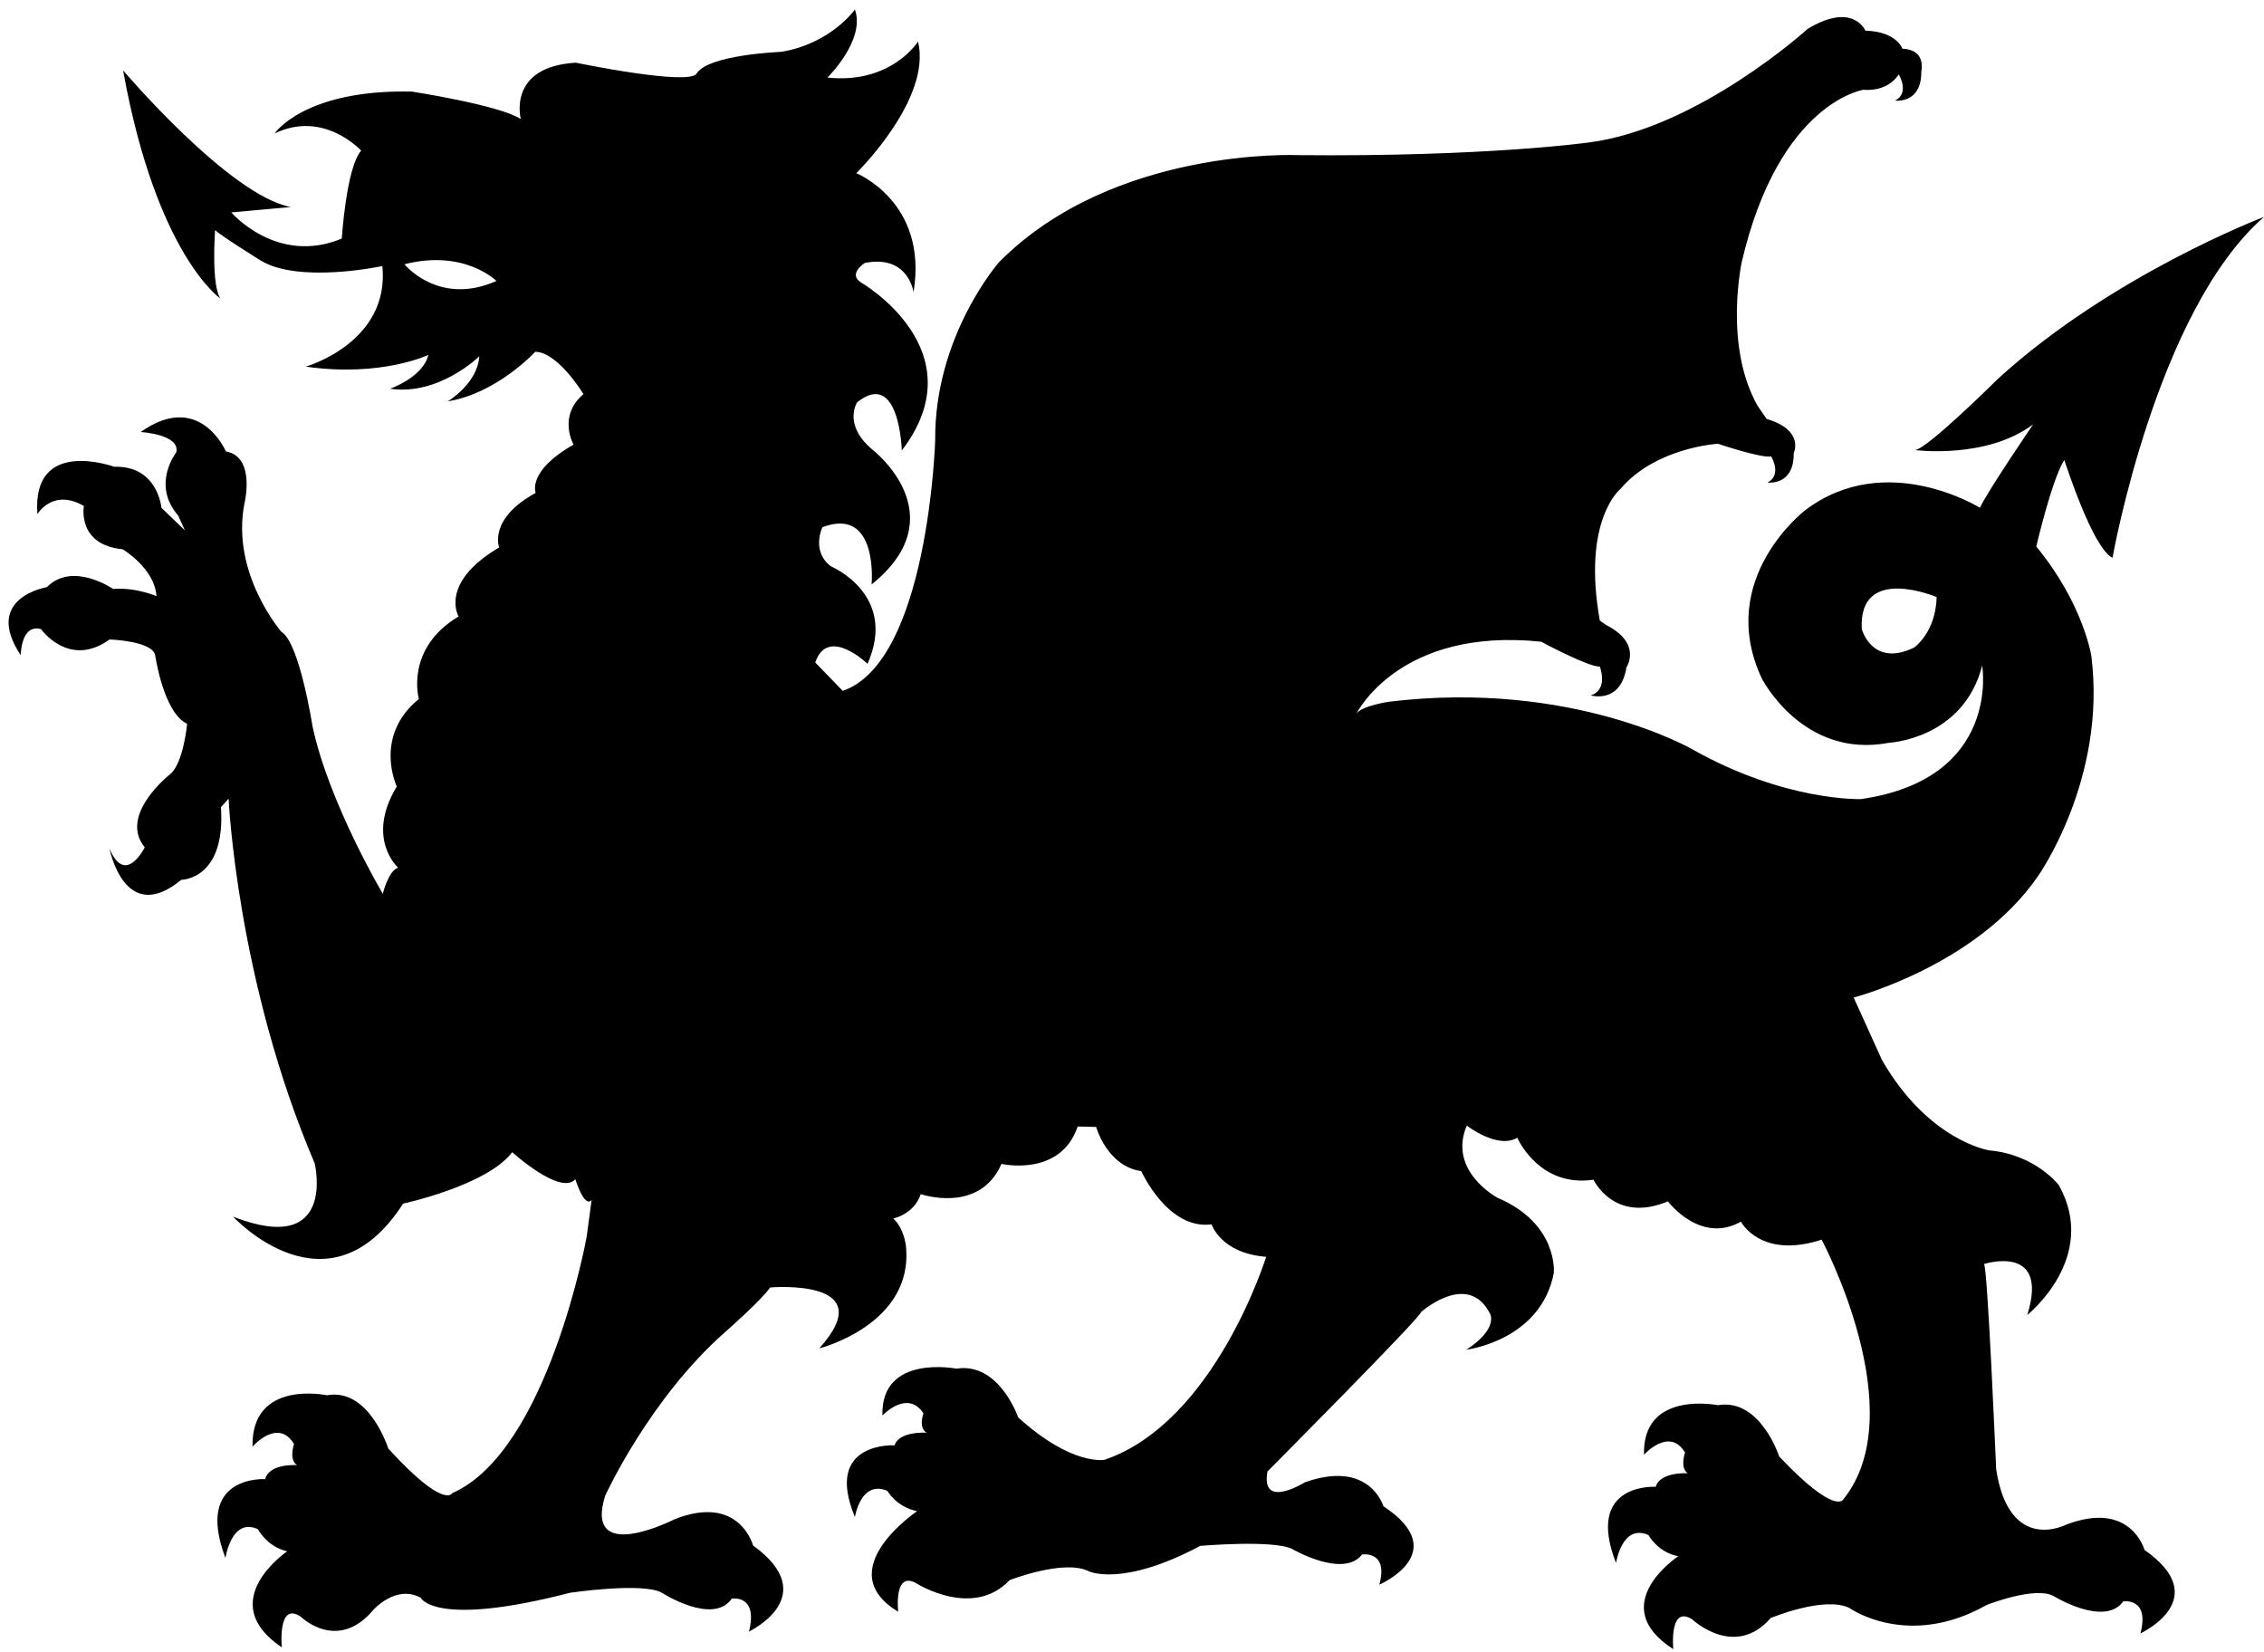
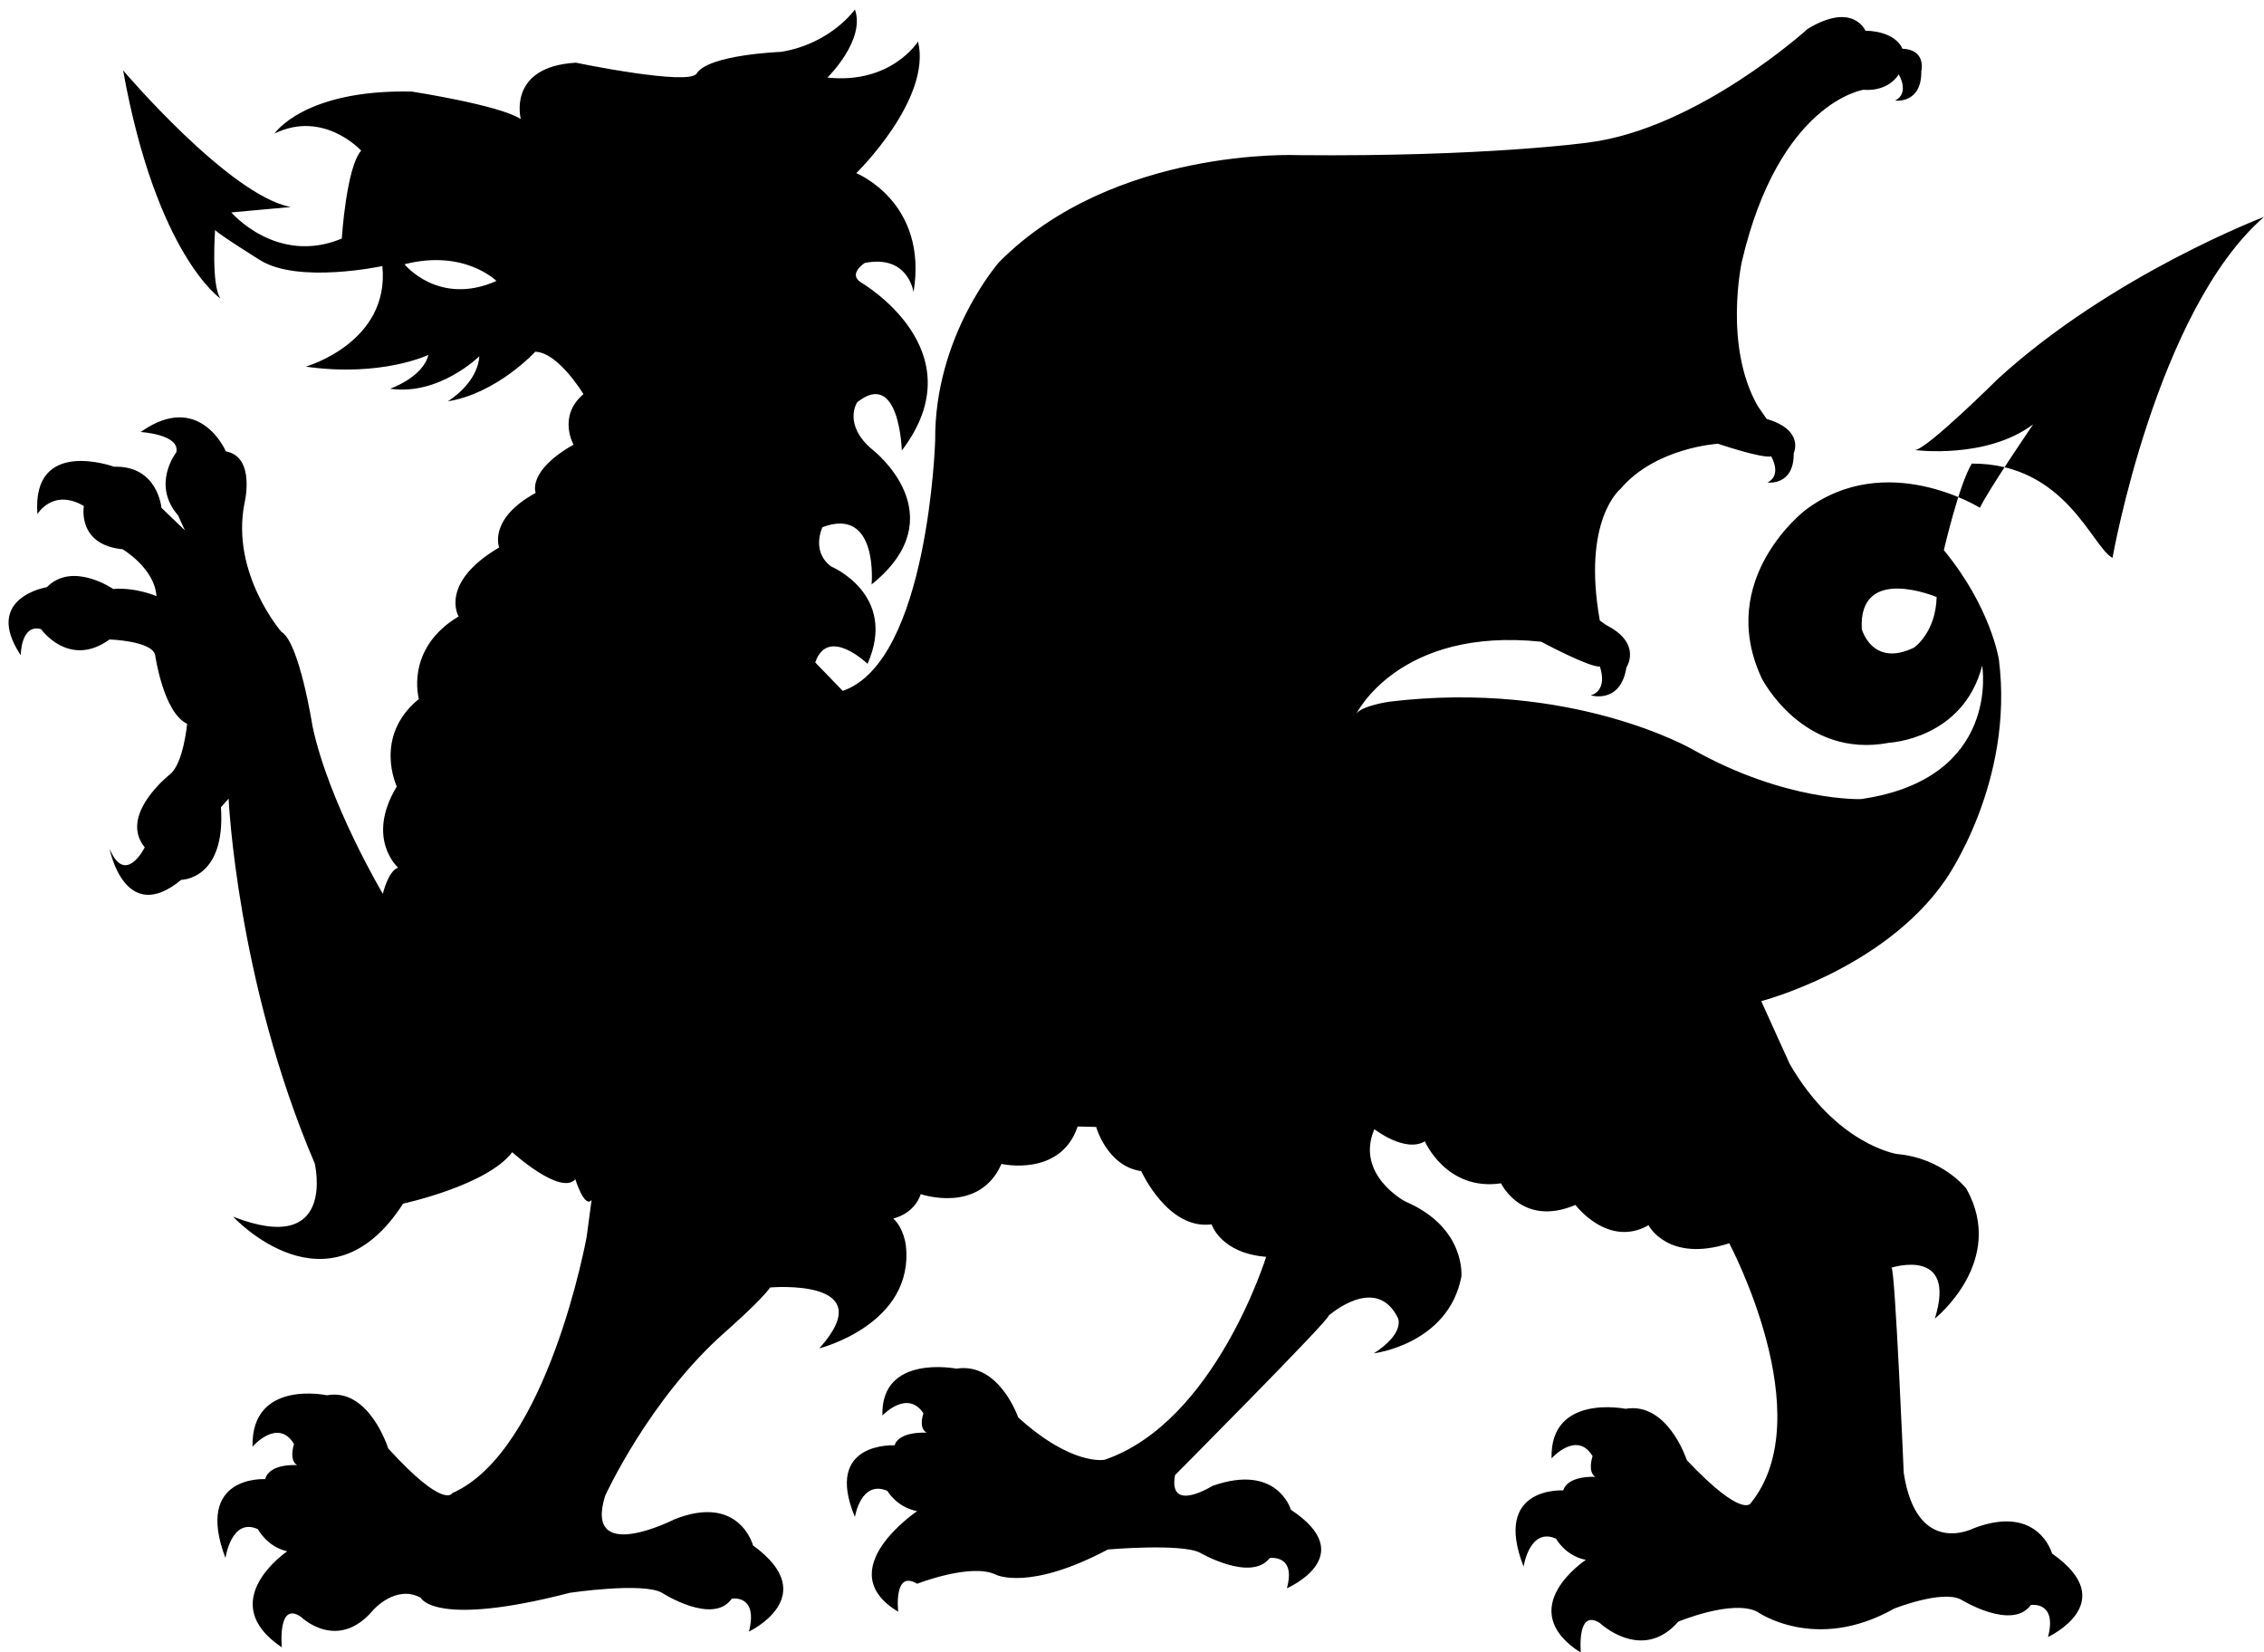
<svg xmlns="http://www.w3.org/2000/svg" version="1.1" id="Слой_1" x="0px" y="0px" viewBox="0 0 502.1 366.3" style="enable-background:new 0 0 502.1 366.3;" xml:space="preserve">
-   <path d="M468.5,123.7c0,0,9.7-54.8,33.6-75.6c0,0-33.7,12.8-59,35.9c0,0-15.7,15.6-18.4,15.8c0,0,15.8,2.1,26.2-5.7  c0,0-10.1,14.8-11.8,18.5c0,0-20.8-13-38.7,0.5c0,0-20,15.2-9.7,37.3c0,0,9.1,18,28.3,14.3c0,0,16.4-0.8,20.6-17.1  c0,0,4.3,25.1-26.9,29.6c0,0-16.7,0.6-37.3-11c0,0-26.7-15.5-67.3-10.6c0,0-6.2,0.9-7.3,2.7c0,0,9.4-19.3,41-16c0,0,10.6,5.7,13,5.5  c0,0,2,5.1-2,6.4c0,0,6.6,2,7.9-6.2c0,0,3.6-5.3-4.5-9.4l-1.4-1c-4-22.4,4.6-29.2,4.6-29.2c7.8-9.2,21.6-10,21.6-10  s9.8,3.3,11.8,2.8c0,0,2.5,4.1-0.8,5.8c0,0,5.9,0.8,5.8-6.5c0,0,2.5-5.1-6-7.6l-2-2.9c-7.6-13.4-3.5-32-3.5-32  c8.3-35.4,27-38.1,27-38.1s5.1,0.7,7.8-3.4c0,0,2.5,4.1-0.8,5.8c0,0,5.9,0.8,5.8-6.5c0,0,1.2-4.8-4.2-5c0,0-1.2-3.8-8.2-4  c0,0-2.7-6.5-12.8-0.4c0,0-24.3,22.1-48.6,25.2c0,0-22.7,3.2-64.4,2.8c0,0-40.9-1.9-66.3,23.7c0,0-14.4,16.3-14.2,39.6  c0,0-1.5,49-20.5,55.5l-6.1-6.3c2.8-8.2,11.6,0.3,11.6,0.3c6.8-15.4-8.1-21.6-8.1-21.6c-4.5-3.4-1.9-8.7-1.9-8.7  c12.5-4.7,10.9,12.7,10.9,12.7c19-15.3,0.3-29.8,0.3-29.8c-6.8-5.6-3.5-10.6-3.5-10.6c9.4-7.5,9.9,10.7,9.9,10.7  c17-22.3-9.1-37.3-9.1-37.3c-2.9-1.9,0.9-4.3,0.9-4.3c9.7-1.9,10.8,6.5,10.8,6.5c3.3-20-12.7-26.4-12.7-26.4s16.8-16.4,13.7-29.2  c0,0-5.9,9.5-20.1,8c0,0,8.5-8.3,6.1-15.1c0,0-5.3,7.6-16.4,9.4c0,0-16.1,0.6-18.7,4.8c-1.7,2.8-26.8-2.4-26.8-2.4  c-15.3,0.9-12.2,12.5-12.2,12.5c-4.7-3.1-24.2-6.1-24.2-6.1c-23.9-0.5-30.4,9.3-30.4,9.3c10.9-5.3,19.2,3.8,19.2,3.8  c-3.3,3.7-4.3,19.5-4.3,19.5c-14.4,6-24.5-5.8-24.5-5.8l13.2-1.2c-13.6-2.5-37.2-30.3-37.2-30.3c7.4,41,21.6,50.6,21.6,50.6  C46.8,63.3,47.7,51,47.7,51c1,1.1,10,6.7,10,6.7C66.2,63,84.8,59,84.8,59c1.7,17-17,22.3-17,22.3C84.6,83.7,95,78.7,95,78.7  c-1.2,5-8.5,7.5-8.5,7.5c10.9,1.6,19.8-7.2,19.8-7.2c-0.4,6.1-7,10-7,10c11-1.8,19.4-11,19.4-11c5.1,0.1,10.7,9.4,10.7,9.4  c-5.8,4.9-2.2,11.2-2.2,11.2c-10.4,5.9-8.4,10.7-8.4,10.7c-10.6,5.8-8.1,12.1-8.1,12.1c-13.4,7.9-9,15.3-9,15.3  c-12,7.2-8.8,18.3-8.8,18.3c-10.2,8.3-4.9,19.4-4.9,19.4c-7,11.6,0.3,18,0.3,18c-2.2,0.7-3.4,5.8-3.4,5.8s-12-20.2-15.6-37.2  c0,0-2.9-18.6-6.9-20.9c0,0-11.2-12.9-8.2-28.4c0,0,2.6-10.4-4.1-11.6c0,0-5.8-13.6-18.9-4.3c0,0,8.8,0.5,7.9,4.5  c0,0-5.6,7.1,0.4,14l1.5,3.3l-5.2-5c0,0-0.8-9.4-10.5-9.1c0,0-18.3-6.7-17,10.5c0,0,3.4-5.8,10.3-1.8c0,0-1.6,8.6,8.6,9.6  c0,0,7.1,4.2,7.5,10.4c0,0-4.5-2-9.6-1.6c0,0-9-6.2-14.7-0.4c0,0-14.3,2.3-5.8,15.1c0,0,0-7,4.5-5.8c0,0,6.2,8.8,15.2,2.3  c0,0,9.3,0.3,10.1,3.4c0,0,1.8,12.8,7.1,15.3c0,0-0.8,8.8-3.8,11.2c0,0-11.5,9-5.6,16.2c0,0-4.3,8.7-7.8,0.3c0,0,3.3,17.3,15.9,6.9  c0,0,9.9,0,8.8-16.1l1.7-1.9c0,0,1.8,40.4,19.1,80.9c0,0,5,20.8-18.1,11.8c0,0,21.1,22.9,37.7-2.9c0,0,18.6-4,24.2-11.4  c0,0,10.7,9.7,14,6c0,0,2,6.5,3.6,4.6l-1.1,8.2c0,0-8.6,47.5-29.8,56.8c0,0-1.7,3.8-14.2-9.9c0,0-4.2-13.5-13.6-11.8  c0,0-16.8-3.6-16.5,11.4c0,0,5.6-6.5,9.2-0.6c0,0-1.2,3.6,0.7,4.7c0,0-6.1-0.5-7.1,3.1c0,0-15.8-1-8.8,17.5c0,0,1.3-9.1,7.2-6.4  c0,0,2,3.9,6.5,4.9c0,0-16.4,11.1-1.2,21.3c0,0-1-10.3,4.2-6.8c0,0,8.1,8,16.1-1.5c0,0,5-5.7,10.5-2.7c0,0,3,6.7,33.1-1.1  c0,0,16.2-2.4,20.4,0c0,0,11.3,7.3,15.5,1.3c0,0,5.9-1,3.8,7.3c0,0,16.5-7.8,0.9-19.1c0,0-3-11.5-17.4-5.8c0,0-20.2,10.3-15.4-5.2  c0,0,9.8-21.5,26.6-36.3c0,0,8-7,10-9.9c0,0,25-2.2,10.9,13.5c0,0,21.1-5.3,19.2-22.8c0,0-0.4-3.8-2.8-6c0,0,4.6-0.9,6.1-5.4  c0,0,13,4.5,17.9-6.7c0,0,13.1,3,16.9-8.3l4.1,0.1c0,0,2.4,8.7,10,9.8c0,0,5.9,13.1,15.6,11.8c0,0,2,6.4,12.1,7.2  c0,0-11.3,36.6-35.8,45c0,0-7.2,1.5-19.2-9.4c0,0-4.2-12.3-13.7-10.8c0,0-16.8-3.3-16.4,10.4c0,0,5.5-5.9,9.1-0.5  c0,0-1.2,3.2,0.7,4.3c0,0-6.1-0.4-7.1,2.8c0,0-15.8-0.9-8.8,15.9c0,0,1.3-8.3,7.2-5.8c0,0,2,3.6,6.6,4.5c0,0-19.5,13.1-4.2,22.3  c0,0-1.1-9.4,4.2-6.2c0,0,12.4,7.8,20.5-0.8c0,0,12-4.7,17.5-2c0,0,7.3,3.7,24.8-5.6c0,0,16.2-1.4,20.4,0.7c0,0,11.3,6.6,15.5,1.2  c0,0,5.9-0.9,3.8,6.7c0,0,16.5-7.1,0.9-17.4c0,0-3-10.4-17.4-5.3c0,0-9.9,6.2-8.3-2.4c0,0,34.8-35,34-35.3c0,0,10.5-9.4,15.4,0.4  c0,0,1.8,3.3-5.3,7.9c0,0,16.5-2,19.4-17c0,0,1.1-10.9-12.5-16.7c0,0-11.1-5.9-6.8-16c0,0,6.8,5.3,11.2,2.7c0,0,4.8,11.1,16.9,9.3  c0,0,4.6,9.8,16.5,4.8c0,0,7.2,9.6,16.2,4.5c0,0,4.3,8.4,17.9,4c0,0,20.4,38.2,4.8,57.6c0,0-1.7,3.7-14.2-9.5c0,0-4.2-13-13.6-11.4  c0,0-16.8-3.4-16.4,11c0,0,5.6-6.3,9.1-0.5c0,0-1.2,3.4,0.6,4.6c0,0-6.1-0.4-7.1,3c0,0-15.8-1-8.8,16.9c0,0,1.3-8.8,7.2-6.2  c0,0,2,3.8,6.6,4.7c0,0-16.4,10.8-1.1,20.6c0,0-1-9.9,4.2-6.6c0,0,9.4,8.9,17.4-0.3c0,0,12-5,17.5-2.2c0,0,12.9,9.2,30.4-0.7  c0,0,10.6-4.2,14.8-2c0,0,11.3,7,15.5,1.2c0,0,5.9-0.9,3.8,7.1c0,0,16.5-7.6,0.9-18.5c0,0-3-11.1-17.4-5.6c0,0-12.6,6.6-15.5-12.3  c0,0-1.9-45.1-2.7-45.5c0,0,14.6-4.7,9.6,11.3c0,0,16-12.7,7-28.8c0,0-5.2-6.8-15.4-7.7c0,0-13.4-2-23.8-20l-6.3-13.9  c0,0,27.1-7,40.8-26.8c0,0,15.4-21.6,11.9-49c0,0-1.8-11.6-12.2-24.2c0,0,3.4-14.7,6.2-19.2C458.1,102.7,464,121.4,468.5,123.7z   M424.5,143.6c-9.3,4.5-11.6-4.1-11.6-4.1c-0.8-14.5,16.6-7.1,16.6-7.1C429.3,140.3,424.5,143.6,424.5,143.6z M89.7,58.6  c13.3-3.4,20.4,3.7,20.4,3.7C97.3,68,89.7,58.6,89.7,58.6z" />
+   <path d="M468.5,123.7c0,0,9.7-54.8,33.6-75.6c0,0-33.7,12.8-59,35.9c0,0-15.7,15.6-18.4,15.8c0,0,15.8,2.1,26.2-5.7  c0,0-10.1,14.8-11.8,18.5c0,0-20.8-13-38.7,0.5c0,0-20,15.2-9.7,37.3c0,0,9.1,18,28.3,14.3c0,0,16.4-0.8,20.6-17.1  c0,0,4.3,25.1-26.9,29.6c0,0-16.7,0.6-37.3-11c0,0-26.7-15.5-67.3-10.6c0,0-6.2,0.9-7.3,2.7c0,0,9.4-19.3,41-16c0,0,10.6,5.7,13,5.5  c0,0,2,5.1-2,6.4c0,0,6.6,2,7.9-6.2c0,0,3.6-5.3-4.5-9.4l-1.4-1c-4-22.4,4.6-29.2,4.6-29.2c7.8-9.2,21.6-10,21.6-10  s9.8,3.3,11.8,2.8c0,0,2.5,4.1-0.8,5.8c0,0,5.9,0.8,5.8-6.5c0,0,2.5-5.1-6-7.6l-2-2.9c-7.6-13.4-3.5-32-3.5-32  c8.3-35.4,27-38.1,27-38.1s5.1,0.7,7.8-3.4c0,0,2.5,4.1-0.8,5.8c0,0,5.9,0.8,5.8-6.5c0,0,1.2-4.8-4.2-5c0,0-1.2-3.8-8.2-4  c0,0-2.7-6.5-12.8-0.4c0,0-24.3,22.1-48.6,25.2c0,0-22.7,3.2-64.4,2.8c0,0-40.9-1.9-66.3,23.7c0,0-14.4,16.3-14.2,39.6  c0,0-1.5,49-20.5,55.5l-6.1-6.3c2.8-8.2,11.6,0.3,11.6,0.3c6.8-15.4-8.1-21.6-8.1-21.6c-4.5-3.4-1.9-8.7-1.9-8.7  c12.5-4.7,10.9,12.7,10.9,12.7c19-15.3,0.3-29.8,0.3-29.8c-6.8-5.6-3.5-10.6-3.5-10.6c9.4-7.5,9.9,10.7,9.9,10.7  c17-22.3-9.1-37.3-9.1-37.3c-2.9-1.9,0.9-4.3,0.9-4.3c9.7-1.9,10.8,6.5,10.8,6.5c3.3-20-12.7-26.4-12.7-26.4s16.8-16.4,13.7-29.2  c0,0-5.9,9.5-20.1,8c0,0,8.5-8.3,6.1-15.1c0,0-5.3,7.6-16.4,9.4c0,0-16.1,0.6-18.7,4.8c-1.7,2.8-26.8-2.4-26.8-2.4  c-15.3,0.9-12.2,12.5-12.2,12.5c-4.7-3.1-24.2-6.1-24.2-6.1c-23.9-0.5-30.4,9.3-30.4,9.3c10.9-5.3,19.2,3.8,19.2,3.8  c-3.3,3.7-4.3,19.5-4.3,19.5c-14.4,6-24.5-5.8-24.5-5.8l13.2-1.2c-13.6-2.5-37.2-30.3-37.2-30.3c7.4,41,21.6,50.6,21.6,50.6  C46.8,63.3,47.7,51,47.7,51c1,1.1,10,6.7,10,6.7C66.2,63,84.8,59,84.8,59c1.7,17-17,22.3-17,22.3C84.6,83.7,95,78.7,95,78.7  c-1.2,5-8.5,7.5-8.5,7.5c10.9,1.6,19.8-7.2,19.8-7.2c-0.4,6.1-7,10-7,10c11-1.8,19.4-11,19.4-11c5.1,0.1,10.7,9.4,10.7,9.4  c-5.8,4.9-2.2,11.2-2.2,11.2c-10.4,5.9-8.4,10.7-8.4,10.7c-10.6,5.8-8.1,12.1-8.1,12.1c-13.4,7.9-9,15.3-9,15.3  c-12,7.2-8.8,18.3-8.8,18.3c-10.2,8.3-4.9,19.4-4.9,19.4c-7,11.6,0.3,18,0.3,18c-2.2,0.7-3.4,5.8-3.4,5.8s-12-20.2-15.6-37.2  c0,0-2.9-18.6-6.9-20.9c0,0-11.2-12.9-8.2-28.4c0,0,2.6-10.4-4.1-11.6c0,0-5.8-13.6-18.9-4.3c0,0,8.8,0.5,7.9,4.5  c0,0-5.6,7.1,0.4,14l1.5,3.3l-5.2-5c0,0-0.8-9.4-10.5-9.1c0,0-18.3-6.7-17,10.5c0,0,3.4-5.8,10.3-1.8c0,0-1.6,8.6,8.6,9.6  c0,0,7.1,4.2,7.5,10.4c0,0-4.5-2-9.6-1.6c0,0-9-6.2-14.7-0.4c0,0-14.3,2.3-5.8,15.1c0,0,0-7,4.5-5.8c0,0,6.2,8.8,15.2,2.3  c0,0,9.3,0.3,10.1,3.4c0,0,1.8,12.8,7.1,15.3c0,0-0.8,8.8-3.8,11.2c0,0-11.5,9-5.6,16.2c0,0-4.3,8.7-7.8,0.3c0,0,3.3,17.3,15.9,6.9  c0,0,9.9,0,8.8-16.1l1.7-1.9c0,0,1.8,40.4,19.1,80.9c0,0,5,20.8-18.1,11.8c0,0,21.1,22.9,37.7-2.9c0,0,18.6-4,24.2-11.4  c0,0,10.7,9.7,14,6c0,0,2,6.5,3.6,4.6l-1.1,8.2c0,0-8.6,47.5-29.8,56.8c0,0-1.7,3.8-14.2-9.9c0,0-4.2-13.5-13.6-11.8  c0,0-16.8-3.6-16.5,11.4c0,0,5.6-6.5,9.2-0.6c0,0-1.2,3.6,0.7,4.7c0,0-6.1-0.5-7.1,3.1c0,0-15.8-1-8.8,17.5c0,0,1.3-9.1,7.2-6.4  c0,0,2,3.9,6.5,4.9c0,0-16.4,11.1-1.2,21.3c0,0-1-10.3,4.2-6.8c0,0,8.1,8,16.1-1.5c0,0,5-5.7,10.5-2.7c0,0,3,6.7,33.1-1.1  c0,0,16.2-2.4,20.4,0c0,0,11.3,7.3,15.5,1.3c0,0,5.9-1,3.8,7.3c0,0,16.5-7.8,0.9-19.1c0,0-3-11.5-17.4-5.8c0,0-20.2,10.3-15.4-5.2  c0,0,9.8-21.5,26.6-36.3c0,0,8-7,10-9.9c0,0,25-2.2,10.9,13.5c0,0,21.1-5.3,19.2-22.8c0,0-0.4-3.8-2.8-6c0,0,4.6-0.9,6.1-5.4  c0,0,13,4.5,17.9-6.7c0,0,13.1,3,16.9-8.3l4.1,0.1c0,0,2.4,8.7,10,9.8c0,0,5.9,13.1,15.6,11.8c0,0,2,6.4,12.1,7.2  c0,0-11.3,36.6-35.8,45c0,0-7.2,1.5-19.2-9.4c0,0-4.2-12.3-13.7-10.8c0,0-16.8-3.3-16.4,10.4c0,0,5.5-5.9,9.1-0.5  c0,0-1.2,3.2,0.7,4.3c0,0-6.1-0.4-7.1,2.8c0,0-15.8-0.9-8.8,15.9c0,0,1.3-8.3,7.2-5.8c0,0,2,3.6,6.6,4.5c0,0-19.5,13.1-4.2,22.3  c0,0-1.1-9.4,4.2-6.2c0,0,12-4.7,17.5-2c0,0,7.3,3.7,24.8-5.6c0,0,16.2-1.4,20.4,0.7c0,0,11.3,6.6,15.5,1.2  c0,0,5.9-0.9,3.8,6.7c0,0,16.5-7.1,0.9-17.4c0,0-3-10.4-17.4-5.3c0,0-9.9,6.2-8.3-2.4c0,0,34.8-35,34-35.3c0,0,10.5-9.4,15.4,0.4  c0,0,1.8,3.3-5.3,7.9c0,0,16.5-2,19.4-17c0,0,1.1-10.9-12.5-16.7c0,0-11.1-5.9-6.8-16c0,0,6.8,5.3,11.2,2.7c0,0,4.8,11.1,16.9,9.3  c0,0,4.6,9.8,16.5,4.8c0,0,7.2,9.6,16.2,4.5c0,0,4.3,8.4,17.9,4c0,0,20.4,38.2,4.8,57.6c0,0-1.7,3.7-14.2-9.5c0,0-4.2-13-13.6-11.4  c0,0-16.8-3.4-16.4,11c0,0,5.6-6.3,9.1-0.5c0,0-1.2,3.4,0.6,4.6c0,0-6.1-0.4-7.1,3c0,0-15.8-1-8.8,16.9c0,0,1.3-8.8,7.2-6.2  c0,0,2,3.8,6.6,4.7c0,0-16.4,10.8-1.1,20.6c0,0-1-9.9,4.2-6.6c0,0,9.4,8.9,17.4-0.3c0,0,12-5,17.5-2.2c0,0,12.9,9.2,30.4-0.7  c0,0,10.6-4.2,14.8-2c0,0,11.3,7,15.5,1.2c0,0,5.9-0.9,3.8,7.1c0,0,16.5-7.6,0.9-18.5c0,0-3-11.1-17.4-5.6c0,0-12.6,6.6-15.5-12.3  c0,0-1.9-45.1-2.7-45.5c0,0,14.6-4.7,9.6,11.3c0,0,16-12.7,7-28.8c0,0-5.2-6.8-15.4-7.7c0,0-13.4-2-23.8-20l-6.3-13.9  c0,0,27.1-7,40.8-26.8c0,0,15.4-21.6,11.9-49c0,0-1.8-11.6-12.2-24.2c0,0,3.4-14.7,6.2-19.2C458.1,102.7,464,121.4,468.5,123.7z   M424.5,143.6c-9.3,4.5-11.6-4.1-11.6-4.1c-0.8-14.5,16.6-7.1,16.6-7.1C429.3,140.3,424.5,143.6,424.5,143.6z M89.7,58.6  c13.3-3.4,20.4,3.7,20.4,3.7C97.3,68,89.7,58.6,89.7,58.6z" />
</svg>